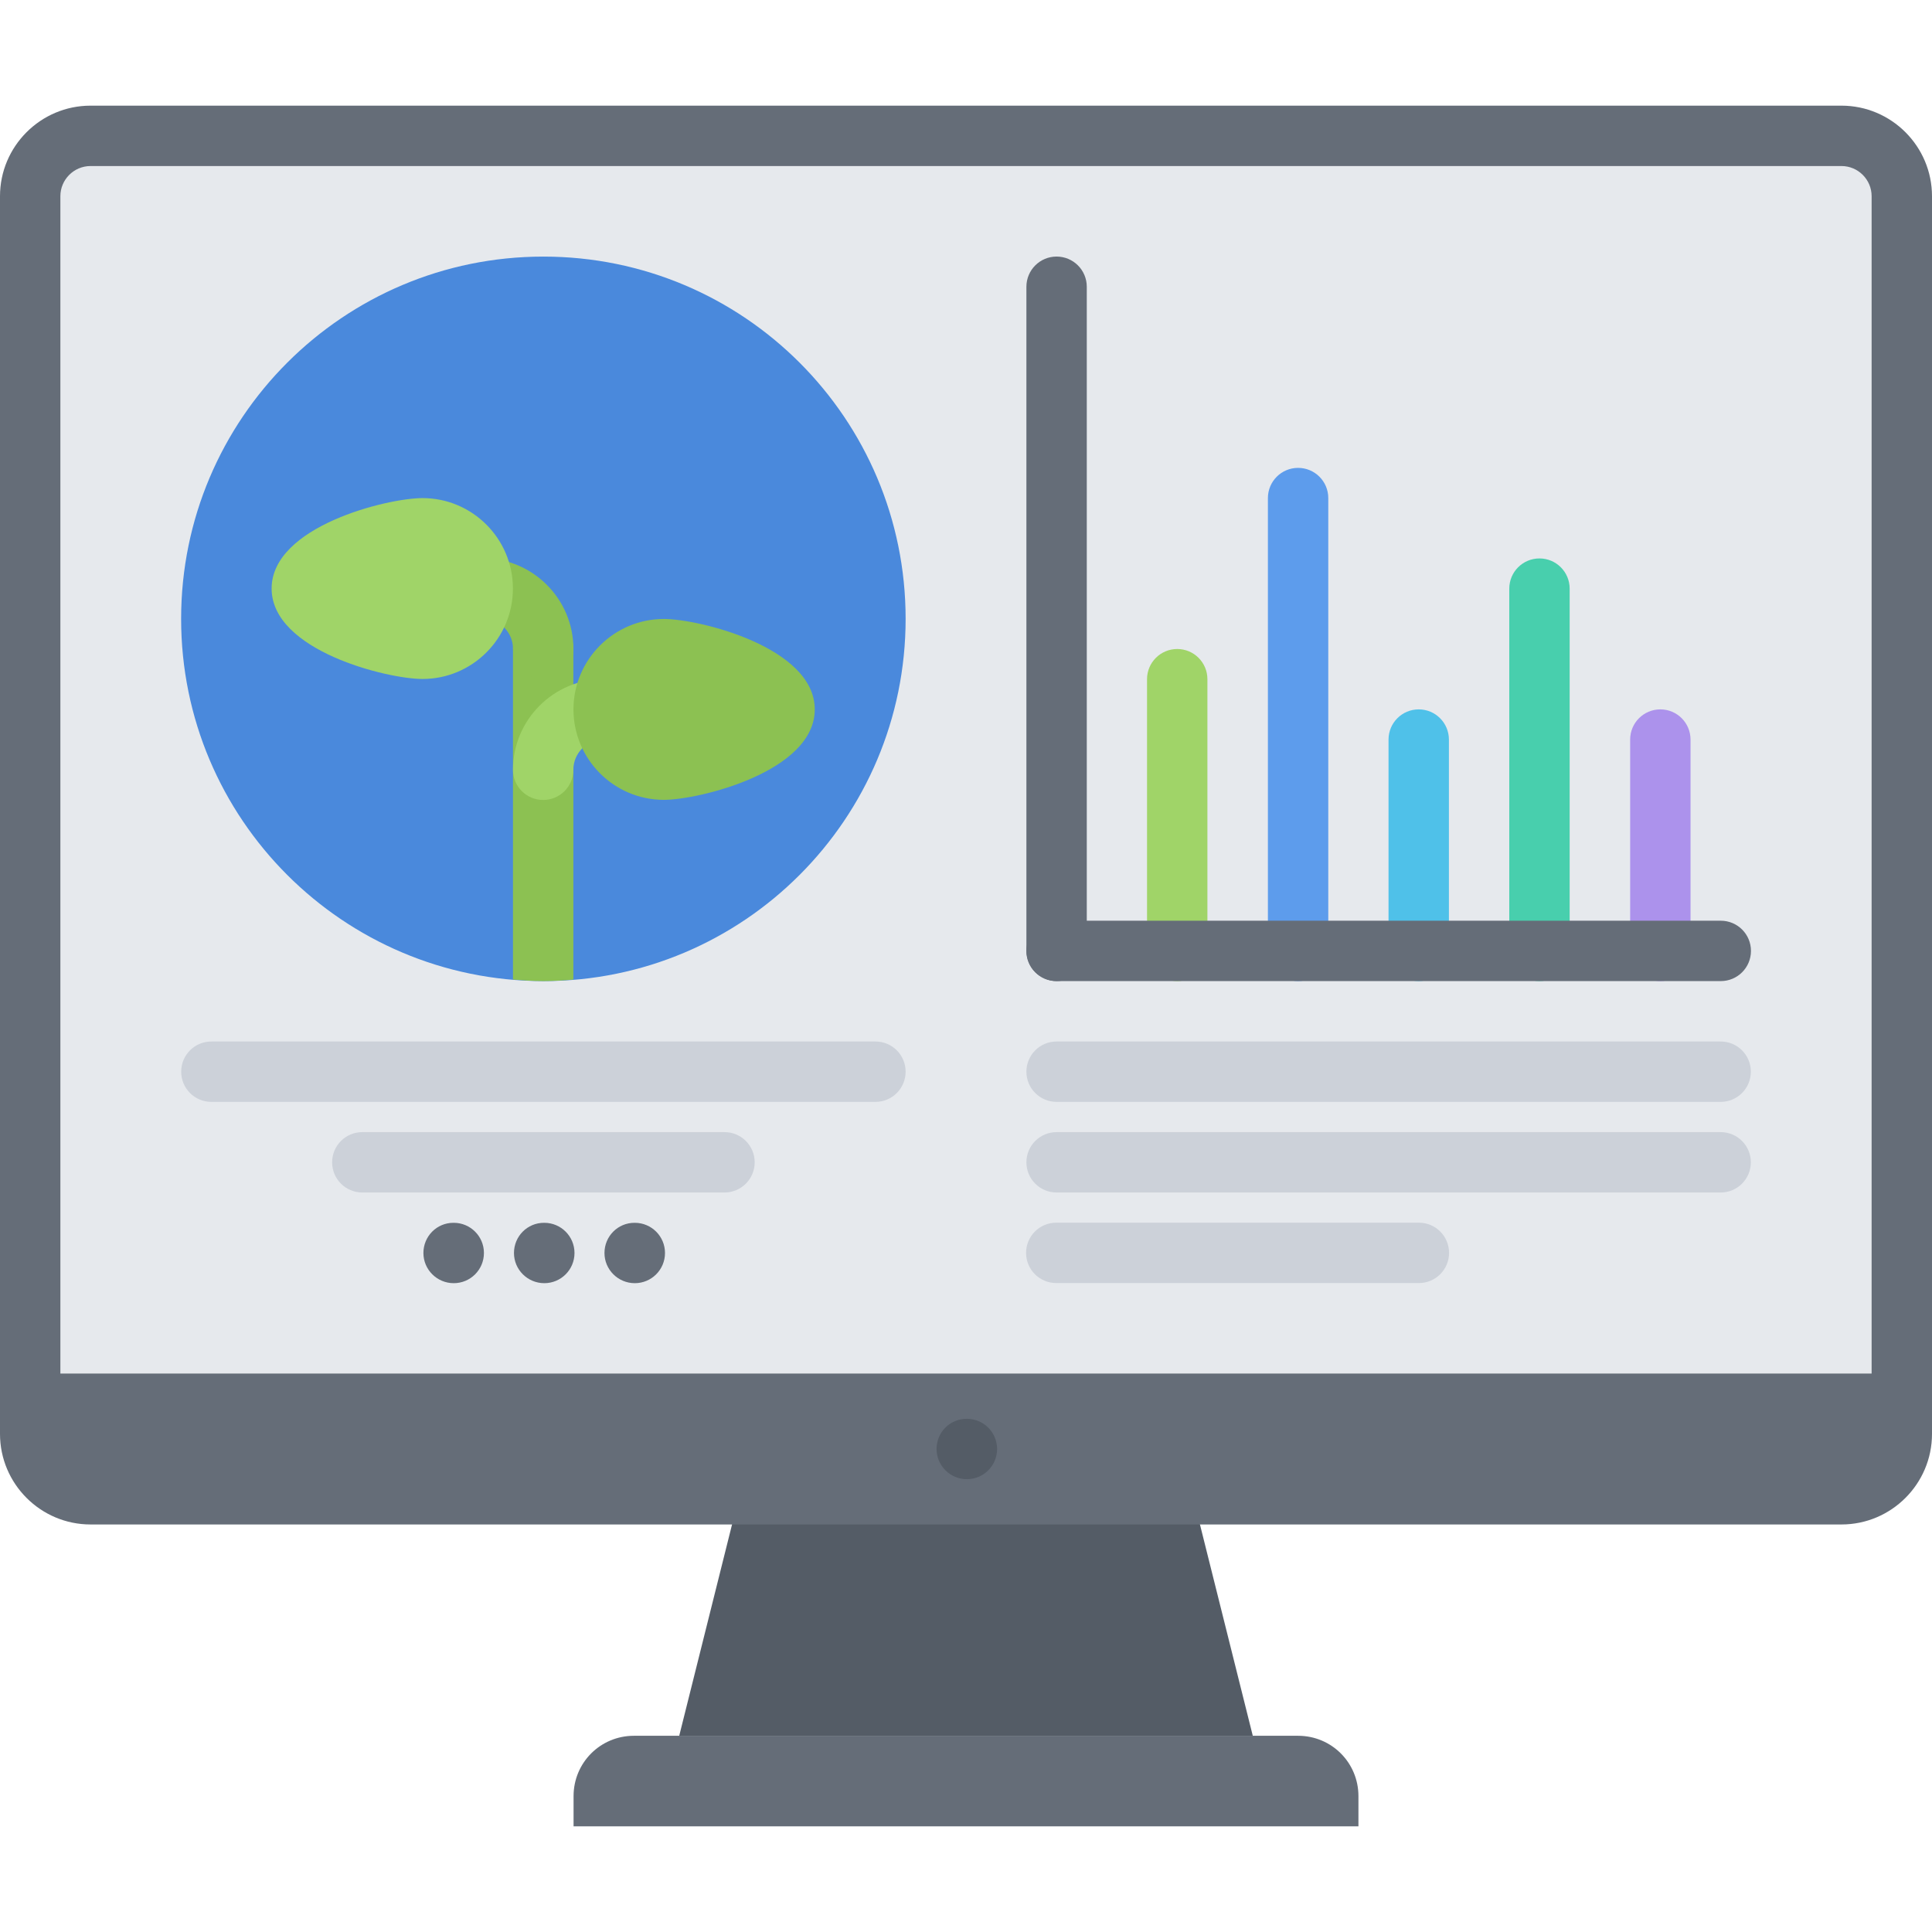
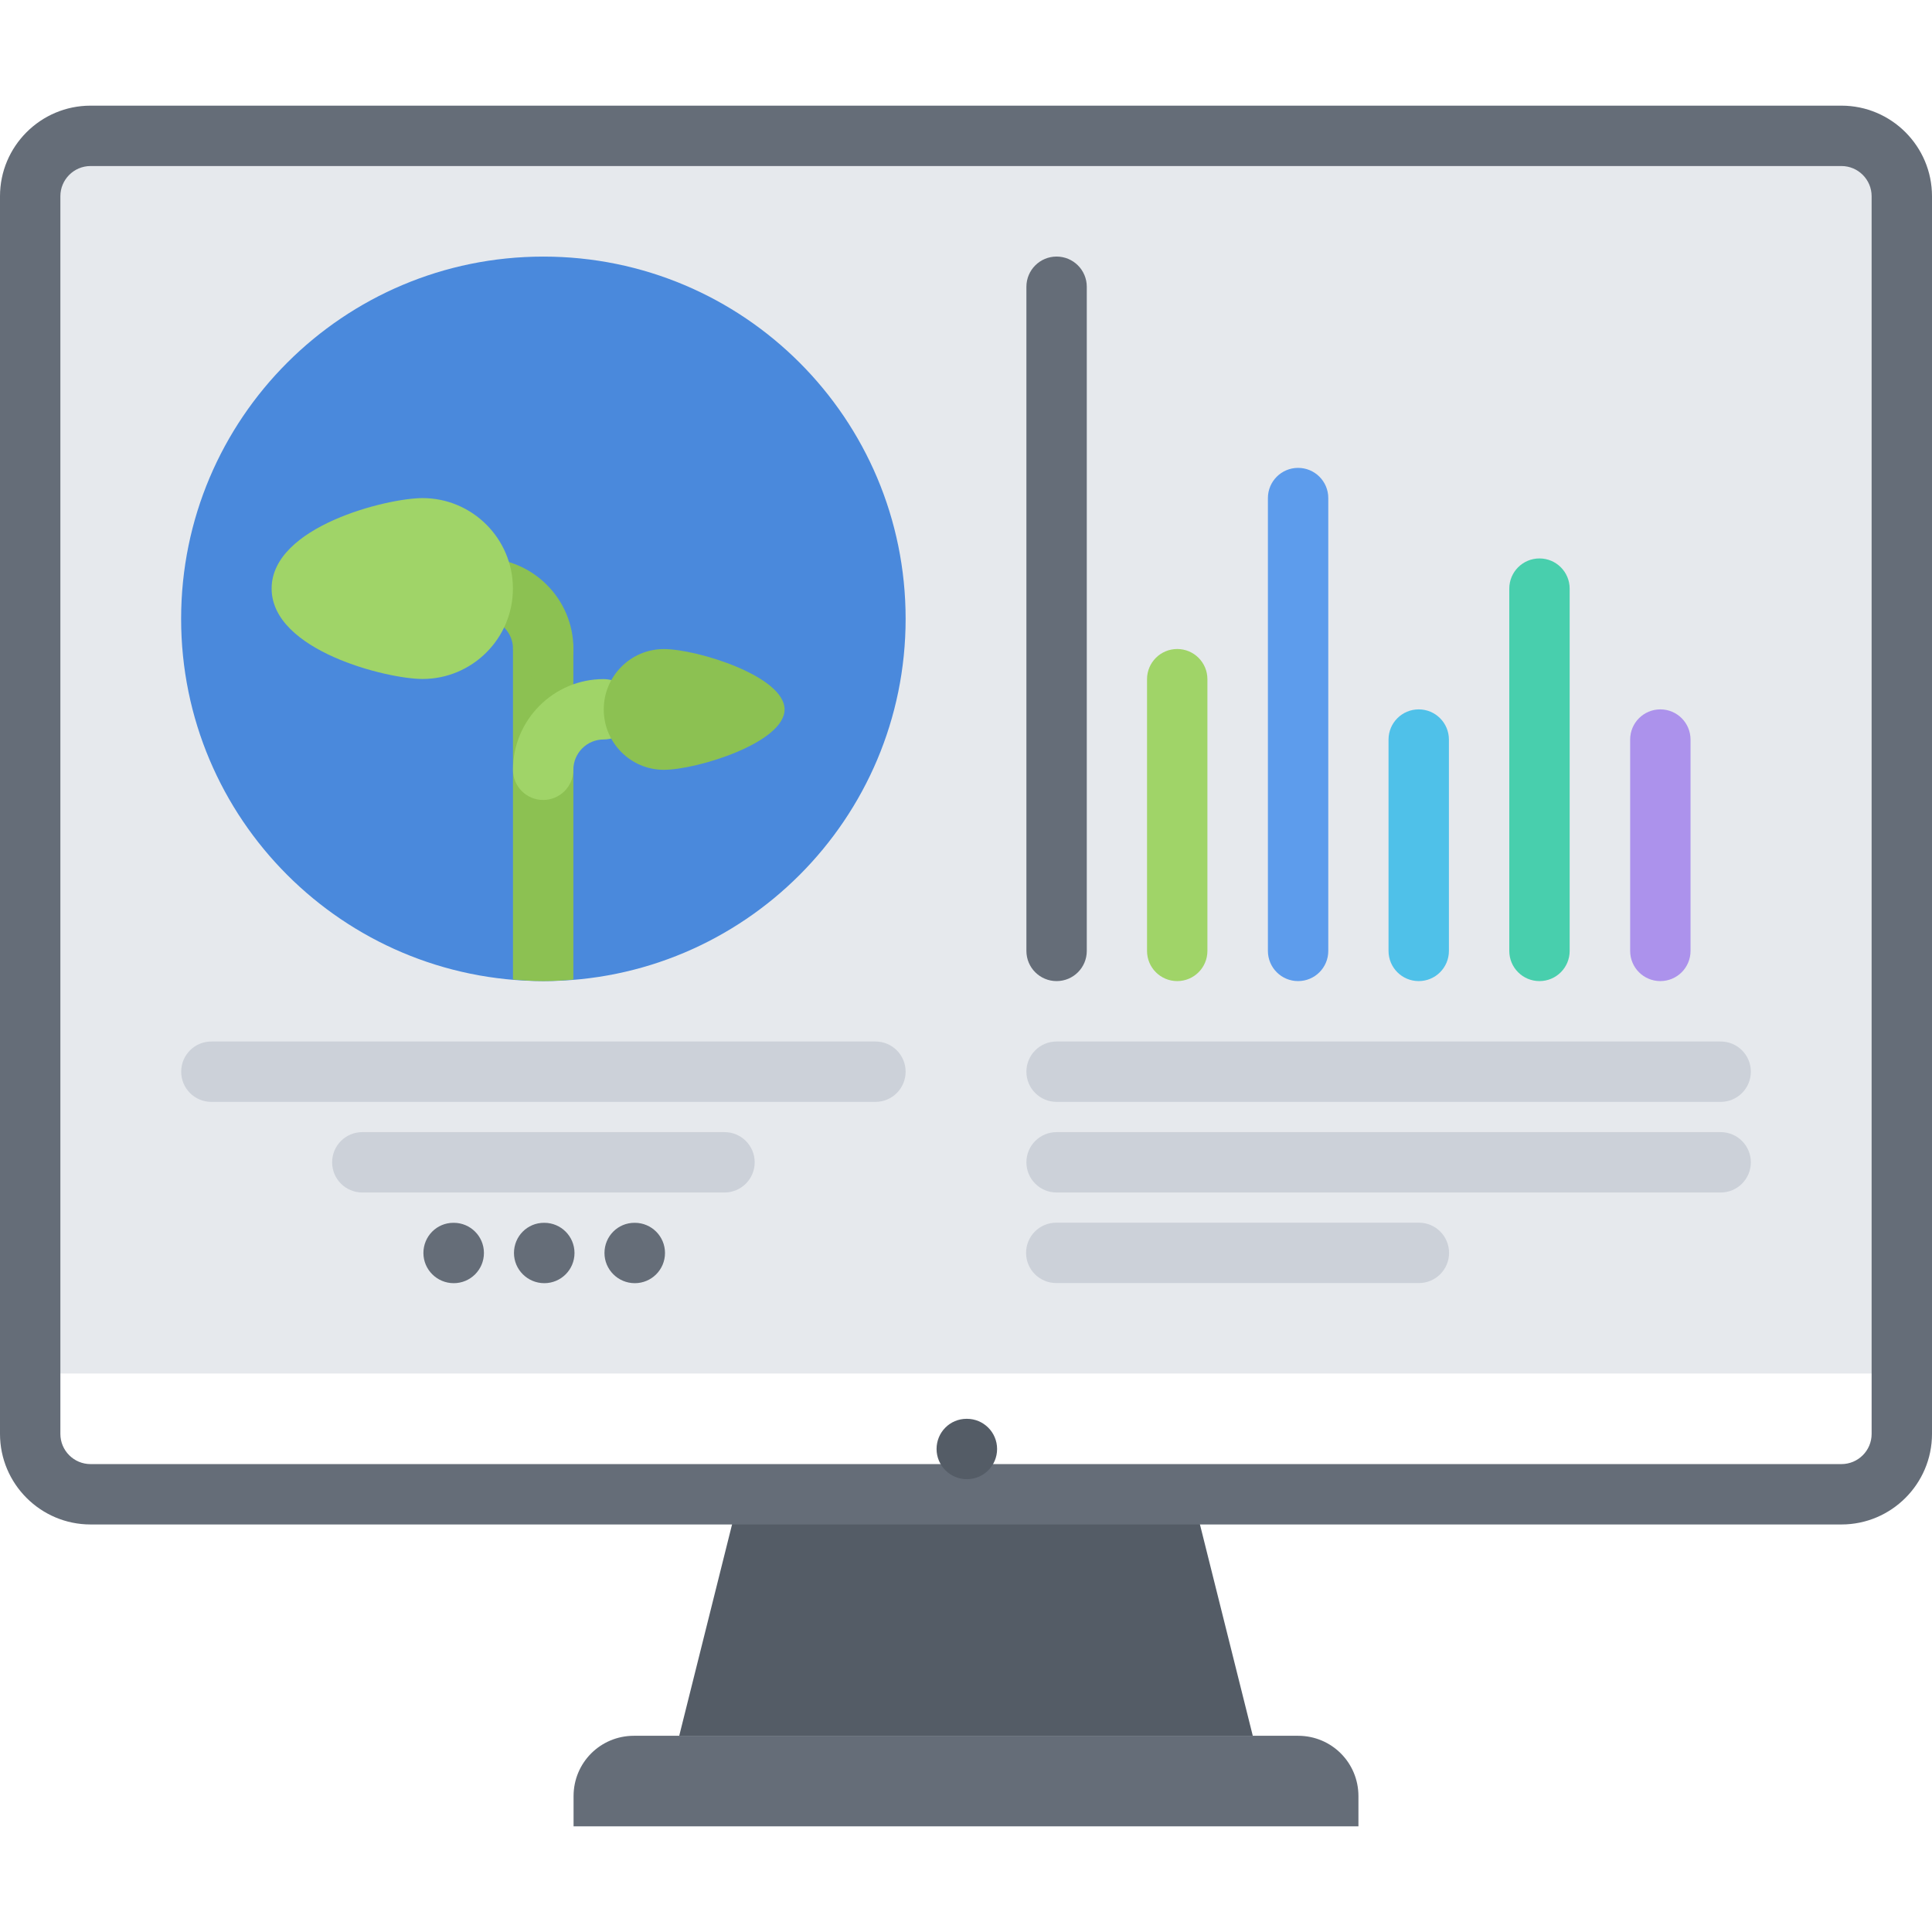
<svg xmlns="http://www.w3.org/2000/svg" version="1.1" id="icons" x="0px" y="0px" width="64px" height="64px" viewBox="0 0 64 64" enable-background="new 0 0 64 64" xml:space="preserve">
  <g>
    <path fill="#E6E9ED" d="M63,6.5v39H1.05H1v-39c0-1.1,0.9-2,2-2h58C62.1,4.5,63,5.401,63,6.5z M18,31.5c6.08,0,11-4.93,11-11   c0-6.08-4.92-11-11-11c-6.07,0-11,4.92-11,11c0,6.07,4.92,10.99,10.99,11H18z" />
    <path fill="#4A89DC" d="M18,8.5c-6.623,0-12,5.367-12,12c0,6.623,5.367,11.99,11.99,12H18c6.633,0,12-5.377,12-12   C30,13.868,24.633,8.5,18,8.5z" />
    <polygon fill="#545C66" points="39.5,49.5 41.5,57.5 22.5,57.5 24.5,49.5  " />
    <path fill="#656D78" d="M45,59.5v1H19v-1c0-1.11,0.89-2,2-2h2h18h2C44.11,57.5,45,58.39,45,59.5z" />
-     <path fill="#656D78" d="M1.05,45.5H63v2c0,1.1-0.9,2-2,2H39H25H3c-1.1,0-2-0.9-2-2v-2H1.05z" />
    <g>
      <path fill="#656D78" d="M61,50.5H3c-1.654,0-3-1.346-3-3v-41c0-1.654,1.346-3,3-3h58c1.654,0,3,1.346,3,3v41    C64,49.154,62.654,50.5,61,50.5z M3,5.5c-0.552,0-1,0.449-1,1v41c0,0.552,0.448,1,1,1h58c0.552,0,1-0.448,1-1v-41    c0-0.551-0.448-1-1-1H3z" />
    </g>
    <path fill="#A0D468" d="M38.997,32.5c-0.553,0-1-0.447-1-1v-9.001c0-0.552,0.447-1,1-1s1,0.448,1,1V31.5   C39.997,32.053,39.55,32.5,38.997,32.5z" />
    <path fill="#5D9CEC" d="M43.001,32.5c-0.553,0-1-0.447-1-1V16.499c0-0.552,0.447-1,1-1s1,0.448,1,1V31.5   C44.001,32.053,43.554,32.5,43.001,32.5z" />
    <path fill="#48CFAD" d="M50.997,32.5c-0.553,0-1-0.447-1-1V19.499c0-0.552,0.447-1,1-1s1,0.448,1,1V31.5   C51.997,32.053,51.55,32.5,50.997,32.5z" />
    <path fill="#4FC1E9" d="M46.997,32.5c-0.553,0-1-0.447-1-1v-7.001c0-0.552,0.447-1,1-1s1,0.448,1,1V31.5   C47.997,32.053,47.55,32.5,46.997,32.5z" />
    <path fill="#AC92EC" d="M55.001,32.5c-0.553,0-1-0.447-1-1v-7.001c0-0.552,0.447-1,1-1s1,0.448,1,1V31.5   C56.001,32.053,55.554,32.5,55.001,32.5z" />
    <path fill="#CCD1D9" d="M56.999,39.503H35.001c-0.553,0-1-0.447-1-1s0.447-1,1-1h21.998c0.553,0,1,0.447,1,1   S57.552,39.503,56.999,39.503z" />
    <path fill="#CCD1D9" d="M56.999,36.501H35.001c-0.553,0-1-0.447-1-1s0.447-1,1-1h21.998c0.553,0,1,0.447,1,1   S57.552,36.501,56.999,36.501z" />
    <path fill="#CCD1D9" d="M47.002,42.503H34.99c-0.553,0-1-0.447-1-1s0.447-1,1-1h12.012c0.553,0,1,0.447,1,1   S47.555,42.503,47.002,42.503z" />
    <path fill="#656D78" d="M18.031,42.507c-0.553,0-1.005-0.447-1.005-1s0.442-1,0.994-1h0.011c0.552,0,1,0.447,1,1   S18.583,42.507,18.031,42.507z" />
    <path fill="#656D78" d="M21.029,42.507c-0.553,0-1.005-0.447-1.005-1s0.442-1,0.994-1h0.011c0.552,0,1,0.447,1,1   S21.581,42.507,21.029,42.507z" />
    <path fill="#656D78" d="M15.031,42.507c-0.553,0-1.005-0.447-1.005-1s0.442-1,0.994-1h0.011c0.552,0,1,0.447,1,1   S15.583,42.507,15.031,42.507z" />
    <path fill="#CCD1D9" d="M29,36.501H7.002c-0.553,0-1-0.447-1-1s0.447-1,1-1H29c0.553,0,1,0.447,1,1S29.553,36.501,29,36.501z" />
    <path fill="#CCD1D9" d="M24,39.503H12.002c-0.553,0-1-0.447-1-1s0.447-1,1-1H24c0.553,0,1,0.447,1,1S24.553,39.503,24,39.503z" />
    <g>
      <path fill="#545C66" d="M32.03,49c-0.553,0-1.005-0.447-1.005-1s0.442-1,0.994-1h0.011c0.552,0,1,0.447,1,1S32.582,49,32.03,49z" />
    </g>
-     <path fill="#656D78" d="M57.003,32.5H35.001c-0.553,0-1-0.447-1-1s0.447-1,1-1h22.002c0.553,0,1,0.447,1,1S57.556,32.5,57.003,32.5   z" />
-     <path fill="#656D78" d="M35.001,32.5c-0.553,0-1-0.447-1-1V9.499c0-0.552,0.447-1,1-1s1,0.448,1,1V31.5   C36.001,32.053,35.554,32.5,35.001,32.5z" />
+     <path fill="#656D78" d="M35.001,32.5c-0.553,0-1-0.447-1-1V9.499c0-0.552,0.447-1,1-1s1,0.448,1,1V31.5   C36.001,32.053,35.554,32.5,35.001,32.5" />
    <g>
      <path fill="#8CC152" d="M17.993,20.496c-0.553,0-1,0.448-1,1v10.953c0.329,0.027,0.66,0.051,0.997,0.051H18    c0.335,0,0.665-0.022,0.993-0.05V21.496C18.993,20.944,18.546,20.496,17.993,20.496z" />
      <g>
        <path fill="#A0D468" d="M17.993,26.5c-0.553,0-1-0.447-1-1c0-1.656,1.347-3.004,3.003-3.004c0.553,0,1,0.448,1,1     c0,0.553-0.447,1-1,1s-1.003,0.451-1.003,1.004S18.546,26.5,17.993,26.5z" />
      </g>
      <g>
        <path fill="#8CC152" d="M17.995,22.496c-0.553,0-1-0.447-1-1s-0.45-1.004-1.003-1.004s-1-0.447-1-1c0-0.552,0.447-1,1-1     c1.656,0,3.003,1.348,3.003,3.004C18.995,22.049,18.548,22.496,17.995,22.496z" />
      </g>
      <path fill="#A0D468" d="M15.99,19.491v0.01c0,1.1-0.891,1.99-1.99,1.99c-1.11,0-4-0.891-4-1.99c0-1.11,2.89-2,4-2    C15.1,17.501,15.98,18.381,15.99,19.491z" />
      <g>
        <path fill="#A0D468" d="M13.996,22.492c-1.164,0-4.998-0.934-4.998-2.996c0-2.062,3.834-2.996,4.998-2.996     c1.651,0,2.995,1.344,2.995,2.996C16.991,21.148,15.647,22.492,13.996,22.492z M11.085,19.496     c0.482,0.428,2.088,0.996,2.911,0.996c0.549,0,0.995-0.446,0.995-0.996c0-0.549-0.446-0.996-0.995-0.996     C13.173,18.5,11.567,19.068,11.085,19.496z" />
      </g>
      <path fill="#8CC152" d="M21.99,21.501c1.1,0,4,0.9,4,2s-2.9,2-4,2c-1.101,0-1.99-0.9-1.99-2S20.89,21.501,21.99,21.501z" />
      <g>
-         <path fill="#8CC152" d="M21.992,26.496c-1.651,0-2.995-1.344-2.995-2.996c0-1.651,1.344-2.996,2.995-2.996     c1.164,0,4.998,0.935,4.998,2.996C26.99,25.563,23.156,26.496,21.992,26.496z M21.992,22.504c-0.549,0-0.995,0.447-0.995,0.996     c0,0.55,0.446,0.996,0.995,0.996c0.823,0,2.429-0.568,2.911-0.996C24.421,23.072,22.815,22.504,21.992,22.504z" />
-       </g>
+         </g>
    </g>
  </g>
</svg>